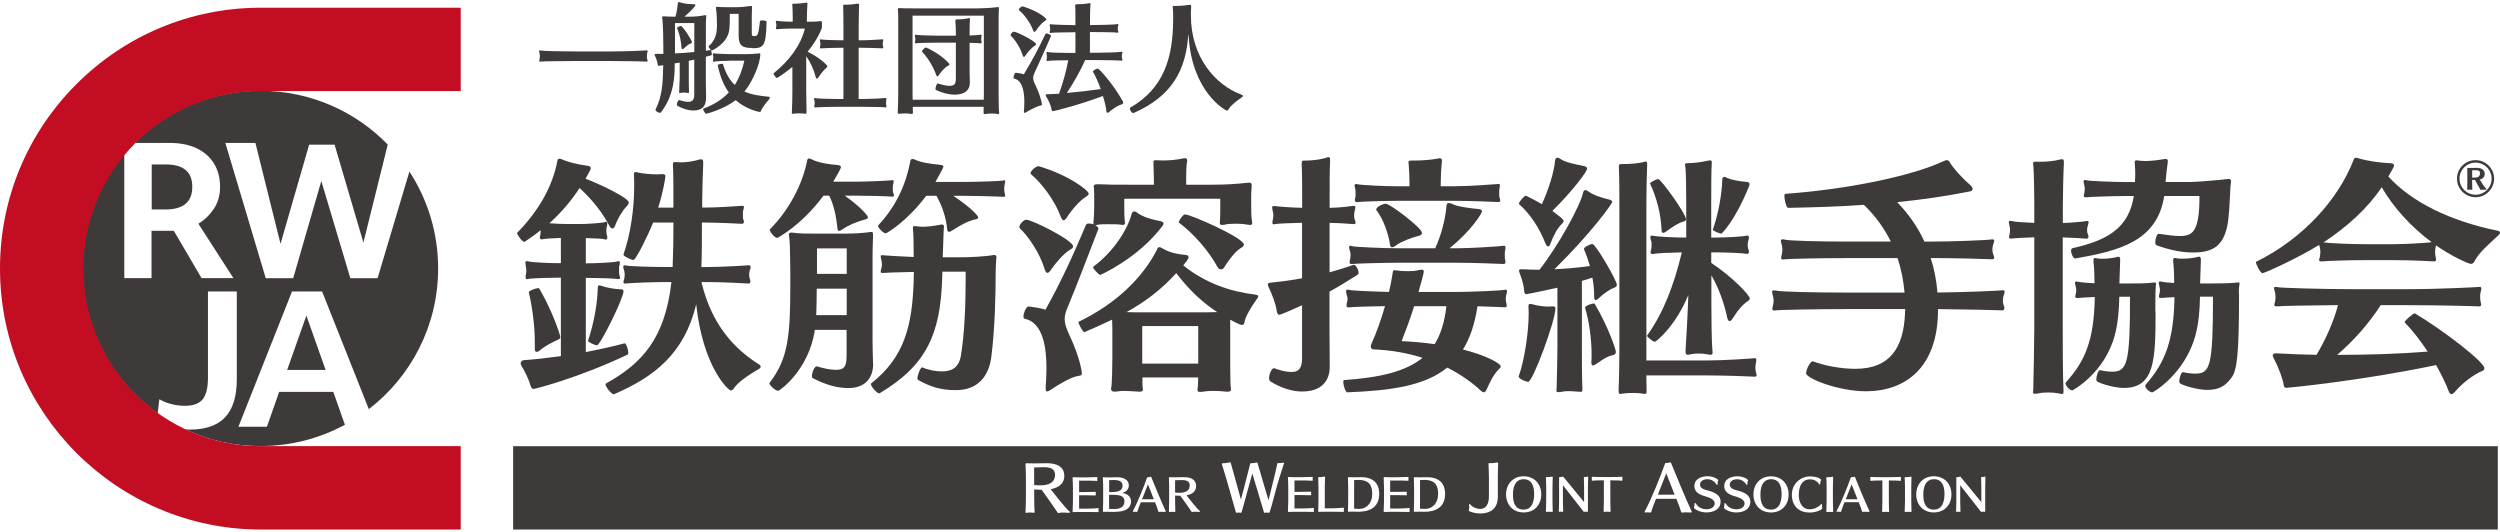
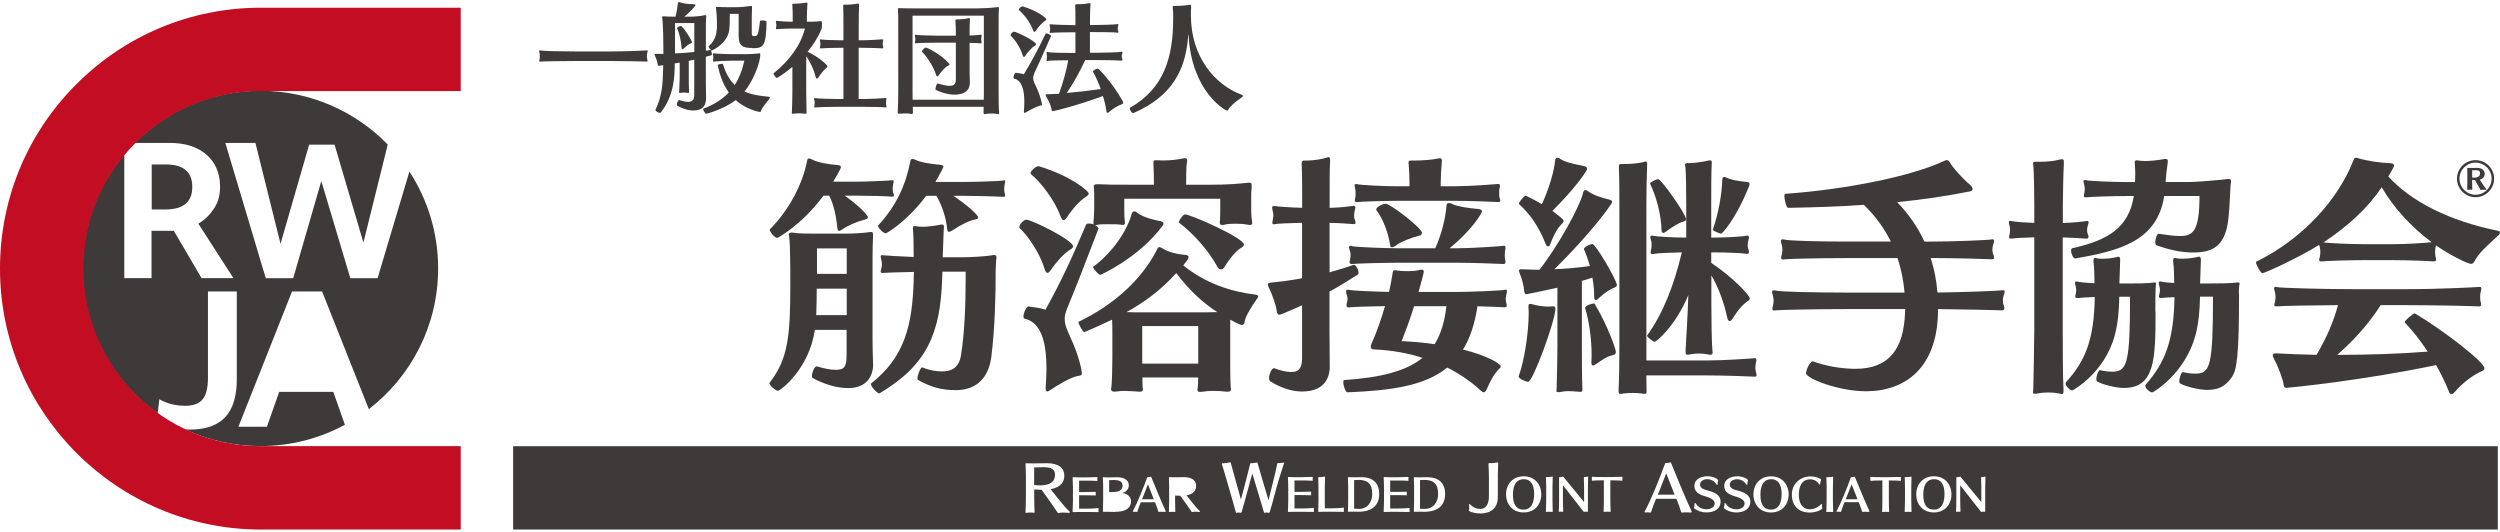
<svg xmlns="http://www.w3.org/2000/svg" id="_レイヤー_1" data-name="レイヤー 1" viewBox="0 0 522 111">
  <defs>
    <style>
      .cls-1 {
        fill: #3e3a39;
      }

      .cls-1, .cls-2 {
        stroke-width: 0px;
      }

      .cls-2 {
        fill: #c30d23;
      }
    </style>
  </defs>
  <path class="cls-1" d="m85.49,35.81l-6.65,22.28h-5.69l-6.06-20.29-5.87,20.29h-5.73l-8.44-28.25h6.28l5.24,21.07,5.98-20.7h5.31l6.02,20.44,5.08-20.47c-6.74-6.92-16.15-11.22-26.57-11.22s-19.53,4.16-26.25,10.88h7.26c2.18,0,4.06.37,5.63,1.11s2.79,1.8,3.64,3.18c.86,1.37,1.28,3.02,1.28,4.92,0,1.71-.43,3.22-1.28,4.52-.86,1.3-1.94,2.35-3.25,3.14l7.32,11.37h-6.65l-5.8-9.89h-4.65v9.89h-5.69v-25.86c-5.41,6.45-8.68,14.76-8.68,23.84,0,12.5,6.19,23.54,15.65,30.26l.35-2.96c.82.47,1.68.82,2.6,1.04.92.22,1.83.33,2.75.33,1.73,0,2.97-.45,3.7-1.36.73-.9,1.1-2.41,1.1-4.52v-17.99h6.02v18.36c0,3.54-.81,6.17-2.43,7.9-1.62,1.72-4.11,2.58-7.45,2.58-.3,0-.6-.04-.9-.05,4.78,2.24,10.1,3.49,15.72,3.49,6.38,0,12.38-1.61,17.63-4.45l-2.42-6.87h-11.3l-2.56,7.28h-5.95l11.19-28.24h6.28l9.76,24.57c8.8-6.78,14.47-17.42,14.47-29.39,0-7.48-2.22-14.43-6.02-20.25" />
  <path class="cls-1" d="m40.15,39.02c0-3.12-1.83-4.68-5.5-4.68h-2.97v9.4h2.82c3.77,0,5.65-1.57,5.65-4.72" />
-   <polygon class="cls-1" points="59.96 77.24 67.99 77.24 63.97 65.9 59.96 77.24" />
  <path class="cls-2" d="m54.2,19.02h.28s41.72,0,41.72,0V1.61h-41.82s-.27,0-.27,0c-14.47.1-28.07,5.81-38.27,16.08C5.62,27.96,0,41.6,0,56.09c0,30.04,24.44,54.48,54.48,54.48h41.72v-17.41h-41.72c-20.44,0-37.07-16.63-37.07-37.07S33.92,19.16,54.2,19.02" />
-   <path class="cls-1" d="m111.36,81.19c-.26,0-.47-.21-.62-.78-.26-1.04-1.15-2.87-1.93-4.17-.05-.1-.1-.26-.1-.36,0-.31.21-.63.68-.68,2.4-.16,5.01-.47,7.72-.84v-16.38h-.68c-1.62,0-5.48.1-6.11.26-.1.05-.21.05-.31.05-.21,0-.26-.16-.26-.37,0-.16,0-.37.05-.57.05-.31.1-.57.1-.83s-.05-.58-.1-.89c-.05-.31-.1-.63-.1-.84,0-.16.05-.26.26-.26.1,0,.21,0,.36.05.68.21,4.59.37,6.11.37h.68v-5.27c-1.51.05-3.23.16-3.76.26-.1,0-.16.05-.21.05-.31,0-.42-.21-.42-.37s.05-.37.1-.52c.05-.21.05-.47.05-.73v-.31c-.99.84-2.14,1.62-3.34,2.45h-.05c-.42,0-1.51-1.46-1.51-1.83v-.05c4.7-4.8,7.41-9.86,8.4-14.97.05-.37.16-.52.42-.52.16,0,.36.05.63.16,1.09.52,3.18,1.04,5.16,1.3.57.05.78.26.78.58,0,.05,0,.21-1.1,2.14,3.08,1.15,9.03,4.02,9.03,4.96,0,.21-.16.52-.52.89-.84.89-1.77,2.4-2.4,4.12-.1.26-.31.42-.52.42-.16,0-.37-.16-.52-.42-1.51-2.87-3.6-5.53-6.31-8.03-1.77,2.71-3.81,5.11-6.31,7.36,1.2.1,2.87.16,3.86.16h2.4c1.77,0,4.7-.21,5.37-.42.1-.05.16-.05.21-.05.21,0,.26.16.26.37,0,.16-.05.42-.1.63-.05.26-.1.52-.1.84,0,.37.05.73.1.89.05.21.1.42.1.57,0,.21-.05.42-.31.42-.05,0-.1,0-.21-.05-.47-.16-2.3-.21-3.97-.26v5.27c1.83,0,5.84-.16,6.68-.42.05,0,.16-.05.21-.05.16,0,.21.16.21.31,0,.21,0,.42-.11.68-.05.16-.05.57-.05.94s0,.73.05.89c.11.26.16.47.16.63,0,.21-.11.31-.31.31h-.16c-.73-.16-4.8-.26-6.68-.26v15.5c2.66-.52,5.37-1.1,8.09-1.83h.05c.31,0,.73,1.36.73,1.98,0,.21-.05.31-.1.36-10.59,5.01-19.51,7.2-19.72,7.2m5.63-10.85c0,.21-.1.36-.42.52-1.05.47-2.66,1.25-3.91,2.3-.21.21-.42.26-.63.26s-.37-.16-.37-.57v-1.41c0-3.5-.52-7.36-1.25-10.43v-.05c0-.31,1.51-.84,1.98-.84.1,0,.16,0,.16.05,1.72,2.87,3.44,6.73,4.38,9.86,0,.11.05.21.05.31m7.67,1.72c-.47,0-1.98-.73-1.88-.94,1.3-3.86,1.98-8.04,2.04-11.11,0-.31.1-.47.31-.47.1,0,.26.05.42.1.99.36,2.66.68,4.07.73.42,0,.57.1.57.42,0,1.46-4.85,11.27-5.53,11.27m28.64,8.92c-.26.36-.47.52-.68.52-.52,0-5.84-4.85-7.25-18-2.51,10.38-8.82,15.18-17.17,18.78h-.05c-.47,0-1.72-1.51-1.72-2.09,0-.05.05-.1.1-.16,7.51-4.17,12.31-9.34,13.67-21.18h-1.04c-3.23,0-7.77.21-8.4.31h-.21c-.26,0-.37-.1-.37-.26s.05-.42.16-.68c.05-.26.1-.63.1-.99,0-.26-.05-.52-.1-.73-.1-.31-.21-.58-.21-.78s.1-.37.37-.37c.05,0,.16.05.26.05.63.16,4.96.31,8.19.31h1.51v-.37c.1-2.03.16-5.58.16-8.92h-4.23c-.84,2.14-3.6,7.83-4.12,7.83-.42,0-2.09-.78-2.09-1.09v-.05c1.51-4.28,2.24-9.65,2.24-14.24,0-.84,0-1.62-.05-2.35v-.16c0-.37.1-.47.37-.47.16,0,.31.05.57.11.94.21,2.61.37,3.91.37.37,0,.68-.05.99-.05h.16c.42,0,.57.16.57.42s-.42,3.13-1.51,6.57h3.18v-1.36c0-2.71,0-5.58-.1-7.46v-.26c0-.36.1-.42.47-.42h.42c.26,0,.52.05.78.05,1.15,0,2.61-.21,3.81-.58.16-.05.31-.05.42-.05.37,0,.42.21.42.63v.36c-.1,1.88-.16,5.01-.21,7.62v1.46h.68c2.24,0,7.2-.31,7.67-.37h.1c.21,0,.26.1.26.31,0,.16-.05.42-.16.63-.05.16-.05.52-.05.94,0,.37,0,.73.05.89.1.21.16.42.16.57,0,.26-.11.42-.42.42-.63-.05-5.48-.26-7.62-.26h-.73c0,3.34,0,6.78-.1,8.87v.42h1.04c3.03,0,8.35-.31,8.76-.37h.1c.26,0,.37.16.37.37,0,.26-.1.52-.21.78-.05.21-.1.47-.1.73,0,.36.05.68.1.83.1.26.16.47.16.68,0,.26-.1.42-.42.42h-.05c-.63-.05-5.74-.31-8.5-.31h-1.25c2.14,8.97,6.89,13.98,12.05,17.22.21.1.31.26.31.47,0,.16-.1.31-.31.42-2.4,1.41-4.43,2.82-5.22,4.02" />
  <path class="cls-1" d="m182.32,75.97c0,2.92-1.67,5.06-5.17,5.06-2.61,0-5.06-.84-7.46-2.09-.1-.05-.16-.21-.16-.42,0-.73.52-2.03.99-2.03h.05c1.51.47,2.87.73,3.96.73,1.78,0,2.24-.68,2.24-3.08v-5.27h-6.63c-1.2,8.3-7.3,12.73-7.67,12.73-.57,0-1.83-1.2-1.83-1.57,0-.05.05-.1.05-.1,3.86-5.01,4.33-9.65,4.33-20.61,0-2.24,0-4.38-.05-5.84,0-.94-.05-3.23-.21-4.18,0-.1-.05-.21-.05-.31,0-.31.16-.42.47-.42h.31c1.46.21,2.66.21,4.8.21h5.84c2.24,0,3.91-.1,5.43-.31.1,0,.21-.05.31-.05.37,0,.42.16.42.63v.42c-.05,1.1-.1,2.82-.1,4.23v17.27c0,1.36.05,3.39.1,4.75v.26Zm4.33-35.22c0,.21-.1.31-.31.31h-.1c-.57-.1-5.64-.21-7.78-.21h-2.09c2.92,2.04,4.85,4.07,4.85,4.54,0,.21-.16.31-.52.42-1.83.47-3.7,1.3-4.64,1.98-.37.26-.68.42-.84.42-.26,0-.31-.21-.36-.52-.26-2.56-.78-5.01-1.72-6.83h-1.2c-4.64,6.26-9.6,8.82-9.65,8.82-.52,0-1.57-1.25-1.57-1.72q0-.05.05-.1c4.02-4.02,6.84-9.5,7.77-14.35.05-.26.16-.42.37-.42.16,0,.37.05.63.21,1.2.63,3.55,1.04,5.27,1.15.57.05.78.21.78.47,0,.31-1.51,2.87-1.62,3.02h4.49c2.24,0,7.25-.21,7.83-.31h.1c.16,0,.21.1.21.26s-.05.37-.1.52c-.05.26-.1.63-.1.99s.05.73.1.89c.1.16.16.31.16.47m-9.86,19.51h-6.26c0,1.83-.05,3.7-.11,5.53h6.37v-5.53Zm0-8.4h-6.21v5.32h6.21v-5.32Zm31.1,4.75c0,4.96-.16,11.9-.89,17.74-.52,4.44-3.03,7.1-7.41,7.1-3.08,0-5.22-.63-7.93-2.14-.05-.05-.11-.16-.11-.31,0-.68.63-2.3.99-2.3h.05c1.3.58,2.82.84,4.07.84,1.57,0,3.5-.42,3.97-3.29.73-4.33.99-10.43.99-15.86v-1.67h-4.85l-.05,1.41c-.37,11.48-3.18,18.11-13.1,24h-.05c-.42,0-1.72-1.36-1.72-1.93,0-.05,0-.11.05-.16,7.1-5.58,8.56-12.31,8.87-21.39,0-.47,0-1.09.05-1.88-2.82.05-6.11.16-6.47.21h-.16c-.21,0-.31-.1-.31-.31s.1-.47.16-.73c.05-.16.1-.47.1-.73,0-.31-.05-.68-.1-.89-.05-.26-.16-.52-.16-.78,0-.16.05-.26.26-.26h.16c.26.05,3.7.26,6.47.37,0-2.56-.05-5.17-.16-5.84v-.26c0-.26.1-.36.37-.36.16,0,.47.05.83.1.26,0,.52.05.84.05.99,0,2.24-.16,3.65-.42.16-.05.26-.05.37-.05.31,0,.42.16.42.47,0,.16-.05.37-.05.63-.05.78-.1,3.29-.21,5.74h4.12c1.41,0,4.9-.16,6.47-.47h.21c.26,0,.42.16.42.47v.1c-.1.52-.16,2.45-.16,2.82m1.98-15.81c0,.16-.05.26-.26.26h-.1c-.57-.05-6.21-.21-8.35-.21h-2.14c2.71,1.77,5.22,3.97,5.22,4.54,0,.16-.16.31-.47.37-1.36.21-3.23,1.2-4.8,2.24-.37.26-.63.37-.84.37s-.31-.16-.37-.52c-.21-2.35-.99-4.8-2.24-6.99h-2.14c-4.02,5.37-8.24,7.83-8.45,7.83-.52,0-1.62-1.2-1.62-1.56,0-.05.05-.1.05-.1,3.81-4.07,5.84-8.66,6.73-13.51.05-.16.16-.36.42-.36.16,0,.31.05.57.16,1.15.57,3.29.89,5.06,1.04.63.05.84.21.84.42s-.89,1.77-1.67,3.18h5.84c2.24,0,7.83-.16,8.4-.31.05,0,.1-.05.16-.05.1,0,.16.1.16.26s-.05.42-.1.57c-.05.26-.1.63-.1.99s.05.68.1.89c.05.21.1.37.1.52" />
  <path class="cls-1" d="m219.42,56.35c-.31.47-.52.62-.73.62-.31,0-.47-.47-.57-.78-.99-3.34-3.5-6.99-5.17-8.5-.1-.1-.1-.21-.1-.31,0-.63.99-1.51,1.41-1.51,1.2,0,9.81,4.28,9.81,5.58,0,.21-.16.42-.63.68-1.41.84-3.18,2.97-4.02,4.23m42.05-9.86c0,.37-.16.47-.47.47-.21,0-.47-.05-.78-.1-.47-.1-1.36-.16-2.24-.16s-1.77.05-2.3.21c-.21.05-.37.05-.52.05-.37,0-.47-.16-.47-.52,0-.16.05-.31.05-.52.05-.89.05-1.83.05-2.82v-1.62h-20.04v1.77c0,.73,0,1.88.1,2.82,0,.16.05.31.05.42,0,.26-.1.47-.52.47-.1,0-.21-.05-.37-.05-.52-.1-1.56-.1-2.56-.1-.78,0-1.51,0-1.93.05-.37.05-.63.16-.84.16.37.21.68.47.68.68v.05c-2.51,6.52-4.59,11.95-6.58,16.75-.31.78-.47,1.46-.47,2.09,0,1.25.52,2.35,1.09,3.6,2.19,4.69,2.5,7.62,2.5,7.72,0,.31-.1.52-.73.57-1.41.16-4.28,1.88-5.74,2.87-.36.26-.62.37-.78.37-.26,0-.31-.26-.31-.57v-.37c.05-.99.16-2.4.16-3.91,0-4.23-.68-9.5-4.54-10.33-.21-.05-.26-.21-.26-.47,0-.78.63-2.09,1.04-2.09.78.1,2.56.31,3.55.68,3.29-5.9,5.74-11.27,8.45-17.69.1-.26.37-.31.63-.31.31,0,.68.05.99.21-.05-.1-.05-.21-.05-.42.1-1.2.16-2.14.16-3.13v-1.83c0-.68,0-1.72-.05-2.14,0-.16-.05-.26-.05-.42,0-.31.16-.47.78-.47h.21c2.19.1,2.97.1,6.78.1h4.8v-.26c0-1.09-.05-2.82-.1-4.07v-.36c0-.31.05-.42.47-.42h.26c.36,0,.78.05,1.25.05,1.41,0,2.98-.16,4.17-.42.16-.05.31-.05.42-.05.37,0,.47.16.47.47,0,.16,0,.31-.05.52-.05.1-.16.73-.16,4.33v.21h5.17c3.29,0,5.37-.16,7.83-.42h.21c.31,0,.47.1.47.52v.31c-.1.99-.1,1.67-.1,2.14v1.62c0,1.15,0,2.45.16,3.39,0,.16.05.26.05.37m-38.66-1.15c-.31.47-.52.63-.73.63-.31,0-.47-.47-.63-.83-1.2-3.29-3.97-6.94-6.16-8.77-.05-.05-.1-.1-.1-.21,0-.47,1.1-1.46,1.62-1.46h.1c6.47,1.93,10.43,5.11,10.43,5.74,0,.16-.16.36-.57.63-1.3.78-2.97,2.71-3.97,4.28m37.1,21.86c-.1.47-.31.63-.57.63-.52,0-2.45-1.1-2.45-1.1v7.78c0,1.3,0,5.63.11,6.36,0,.16.05.26.05.37,0,.37-.16.52-.63.52h-.37c-.78-.1-1.77-.16-2.76-.16-.73,0-1.51.05-2.09.16-.26.05-.47.05-.63.05-.37,0-.52-.1-.52-.47,0-.1,0-.21.05-.36.05-.31.1-1.2.1-2.19h-11.64c0,.99,0,1.88.05,2.14,0,.1.05.21.05.31,0,.37-.16.52-.63.52h-.16c-1.04-.05-2.19-.16-3.13-.16-.52,0-.99.05-1.36.1-.26.05-.47.05-.68.05-.47,0-.68-.16-.68-.52v-.16c.21-.84.26-5.11.26-6.47v-5.01c0-.63,0-1.83-.05-2.87-1.83.89-3.7,1.72-5.79,2.61-.26.1-1.25-1.72-1.25-2.09v-.05c7.93-3.81,13.41-9.24,16.38-15.03.1-.21.16-.57.52-.57.16,0,.31.05.57.21.89.52,2.09,1.15,4.9,1.41.47.05.63.21.63.47,0,.21-.16.47-.37.78-.26.31-.52.63-.73.94,4.59,3.7,9.86,5.48,15.08,6.1.42.05.57.21.57.37s-.16.37-.31.57c-1.3,1.83-2.35,3.65-2.56,4.75m-30.1-9.81c-.31,0-1.51-1.25-1.51-1.62,0-.05,0-.1.05-.1,4.23-3.13,7.15-7.78,7.98-10.96.1-.42.31-.57.57-.57.16,0,.31.05.47.16.99.78,2.35,1.36,5.06,1.88.36.1.57.26.57.47s-.1.37-.26.57c-5.06,6.73-12.89,10.17-12.94,10.17m15.86-.37c-3.13,3.44-6.42,5.95-10.38,8.14,1.1.05,2.3.05,3.76.05h10.54c1.93,0,3.44,0,4.64-.05-3.13-2.04-5.9-4.64-8.56-8.14m4.59,11.06h-11.69v7.83h11.69v-7.83Zm5.43-12.26c-.16.26-.42.42-.68.42s-.52-.16-.68-.42c-1.98-3.65-5.22-7.2-8.09-9.34l-.05-.05c0-.37.89-1.67,1.3-1.67,1.2,0,12.31,4.9,12.31,6.31,0,.21-.16.42-.52.63-.94.52-2.19,1.88-3.6,4.12" />
  <path class="cls-1" d="m277.6,60.89v8.24c0,2.92.05,6.21.05,7.46,0,1.09-.21,5.16-5.79,5.16-2.14,0-4.44-.78-6.57-2.09-.21-.1-.31-.42-.31-.73,0-.84.57-2.04.99-2.04h.1c1.25.47,2.51.78,3.5.78.47,0,.89-.05,1.2-.21.73-.31,1.1-1.2,1.1-2.66v-11.06c-.57.26-4.38,1.98-4.75,1.98-.26,0-.47-.21-.57-.94-.11-1.04-.89-3.29-1.67-4.85-.11-.21-.16-.42-.16-.52,0-.36.37-.36.84-.42,2.04-.21,4.12-.47,6.31-.89v-11.58c-2.51.05-5.01.16-5.58.26-.1.05-.21.05-.31.05-.26,0-.31-.16-.31-.31,0-.21.05-.47.11-.73.05-.26.1-.58.1-.89,0-.26-.05-.52-.1-.68-.05-.31-.16-.63-.16-.89,0-.21.11-.31.37-.31h.21c.57.1,3.13.31,5.69.37v-2.3c0-1.51,0-5.17-.1-6.78v-.16c0-.57.16-.62.47-.62,2.61,0,3.81-.37,4.59-.57.26-.1.47-.16.57-.16.21,0,.31.16.31.63-.1,1.88-.1,5.11-.1,6.89v3.08c2.45-.05,4.59-.37,4.96-.42h.1c.26,0,.31.16.31.37s-.1.52-.16.73-.1.62-.1,1.04c0,.21.05.47.1.63.1.26.21.52.21.73s-.1.31-.37.31h-.16c-.57-.05-2.56-.21-4.9-.26v10.33c1.62-.47,3.29-.94,5.01-1.57h.05c.42,0,.99.99.99,1.62,0,.21-.05.37-.16.42-2.14,1.36-4.07,2.56-5.9,3.55m36.99,2.92c0,.21-.05.36-.31.36h-.05c-.31-.05-3.08-.1-5.74-.21-.57,3.76-1.57,6.68-3.03,9.03,4.8,1.2,7.88,2.92,7.88,3.5,0,.16-.05.31-.26.47-1.3,1.3-1.93,2.71-2.66,4.33-.21.47-.42.63-.63.63s-.37-.16-.57-.31c-1.83-1.72-4.17-3.39-7.04-4.85-4.75,3.86-11.79,4.8-20.87,5.17-.37,0-.84-1.41-.84-2.14,0-.26.05-.42.16-.42,7.72-.52,12.99-1.88,16.38-4.64-3.03-.99-6.47-1.62-10.33-1.77-.26,0-.47-.31-.47-.63,0-.1,0-.21.05-.31,1.15-2.56,2.14-5.37,2.92-8.09-2.97.05-7.1.16-7.46.26h-.21c-.31,0-.36-.16-.36-.42,0-.16,0-.31.05-.47.1-.31.16-.57.16-.83,0-.31-.05-.57-.16-.84-.05-.21-.16-.52-.16-.78,0-.21.11-.36.37-.36.05,0,.16,0,.31.05.42.16,5.22.36,8.3.42.31-1.41.57-2.66.73-3.76.05-.42.05-.78.52-.78.05,0,.16.05.26.05.63.1,1.46.16,2.35.16s1.72-.05,2.3-.21c.26-.05.47-.1.63-.1.37,0,.47.16.47.42s-.68,2.82-1.1,4.23h7.93c2.56,0,9.44-.26,10.17-.47h.11c.21,0,.26.16.26.36s-.1.52-.16.78c-.05.26-.1.52-.1.73,0,.31.05.57.1.84.05.21.1.47.1.63m-.26-9.13c0,.26-.1.42-.36.42h-.1c-.68-.05-6.73-.26-9.6-.26h-12.36c-2.92,0-8.82.16-9.5.26h-.26c-.31,0-.37-.16-.37-.37,0-.16.05-.37.1-.57.05-.26.11-.63.11-.94s-.05-.58-.11-.73c-.05-.26-.21-.63-.21-.89,0-.16.1-.31.31-.31.1,0,.26.05.42.11.68.16,6.57.42,9.5.42h7.77c1.36-3.03,2.14-6.26,2.35-8.92.05-.36.16-.52.47-.52.21,0,.52.05.89.26.89.47,3.23.78,5.32.99.57.05.73.26.73.47,0,.37-2.03,3.86-6.78,7.72h1.62c2.87,0,9.18-.42,9.71-.52h.1c.21,0,.26.16.26.42,0,.21-.05.42-.1.63-.05.26-.05.63-.05.94s0,.63.05.84c.05.21.1.42.1.57m-1.09-12.89c0,.21-.1.36-.37.36h-.1c-.63-.05-6.1-.26-9.03-.26h-11.84c-2.92,0-7.72.16-8.4.26h-.21c-.31,0-.42-.16-.42-.36s.05-.42.1-.58c.05-.21.05-.47.05-.78,0-.37,0-.73-.05-.89,0-.26-.16-.57-.16-.84,0-.21.1-.31.31-.31.1,0,.21,0,.36.05.68.16,5.48.42,8.4.42h2.4v-.73c0-1.15-.05-2.35-.16-3.76,0-.16-.05-.31-.05-.47,0-.31.16-.42.57-.42h.83c1.46,0,3.6-.16,4.75-.42.16-.05.26-.05.37-.05.36,0,.47.16.47.52,0,.16-.05.31-.05.47-.1.94-.21,2.92-.21,4.17v.68h2.97c2.92,0,8.61-.42,9.03-.47h.1c.21,0,.26.16.26.31,0,.21-.05.47-.1.68-.05.21-.05.57-.05.94s0,.68.05.84c.1.26.16.47.16.63m-16.33,6.78c0,.31-.26.58-.63.63-1.36.31-3.65,1.2-4.54,1.83-.52.42-.89.57-1.1.57-.26,0-.37-.21-.42-.63-.37-2.4-1.41-5.27-2.82-7.1-.05-.05-.05-.1-.05-.16,0-.52,1.36-1.2,1.98-1.2.94,0,7.56,5.06,7.56,6.05m-1.62,15.34c-.78,2.5-1.77,5.16-2.61,7.3,2.35.1,4.64.31,6.89.63,1.3-2.09,2.09-4.7,2.45-7.93h-6.73Z" />
  <path class="cls-1" d="m319.08,79.72c-.47,0-1.98-.63-1.98-1.1v-.05c1.2-3.24,2.09-9.29,2.09-13.04,0-.47,0-.89-.05-1.3v-.26c0-.31.05-.52.42-.52.1,0,.26.05.47.1.84.26,2.3.47,3.34.47.21,0,.42-.05.57-.05h.31c.37,0,.52.1.52.47,0,2.5-4.7,15.29-5.69,15.29m5.06-35.69c1.15.89,2.35,1.72,2.35,2.09,0,.21-.16.42-.52.78-.78.78-1.51,2.03-2.35,4.23-.05.21-.21.31-.37.31s-.37-.16-.52-.52c-1.41-3.6-3.29-6.26-5.53-8.3-.05,0-.05-.05-.05-.1,0-.42,1.25-1.77,1.46-1.67,1.3.63,2.35,1.2,3.34,1.77,1.46-3.18,2.56-6.83,2.76-9.13.05-.31.16-.57.42-.57.16,0,.42.05.68.26,1.04.73,3.03,1.09,4.8,1.46.57.1.78.31.78.57,0,.58-2.92,4.54-7.25,8.82m13.46,15.44c0,.21-.1.42-.63.63-.89.31-2.24,1.3-3.18,2.19-.26.26-.47.36-.62.36-.26,0-.31-.42-.31-.78,0-1.2-.1-2.56-.37-3.91-.73.26-1.46.47-2.19.68v13.83c0,1.77,0,6.68.1,8.56v.26c0,.42-.05.52-.36.52-.16,0-.42-.05-.78-.05-.57-.05-1.2-.1-1.83-.1-.47,0-.99.05-1.51.16-.26.05-.42.05-.57.05-.31,0-.37-.1-.37-.31,0-.16.05-.42.05-.73.05-1.62.16-6.36.16-8.45v-12.31c-2.61.57-6.31,1.36-6.47,1.36-.26,0-.42-.16-.47-.68-.05-.99-.42-2.4-.99-3.86-.05-.16-.1-.31-.1-.36,0-.26.21-.31.47-.31h.31c1.15.05,2.3.1,3.5.1,3.91-4.96,8.56-13.41,9.13-16.17.05-.21.21-.47.47-.47.16,0,.37.1.57.26.99.73,2.61,1.3,4.38,1.72.47.1.63.31.63.52,0,.37-4.33,6.42-12.05,14.03,2.35-.1,4.85-.31,7.41-.68-.37-1.25-.78-2.45-1.25-3.5v-.05c0-.42,1.36-1.04,1.77-1.04.68,0,5.11,7.62,5.11,8.56m-.21,13.98c0,.31-.16.57-.68.68-1.25.26-2.19.99-3.5,1.88-.26.16-.42.26-.57.26-.26,0-.37-.26-.37-.57v-.16c.05-.47.05-.99.05-1.57,0-3.13-.52-7.04-1.36-9.7v-.05c0-.42,1.36-.89,1.83-.89.1,0,.16,0,.16.05,2.87,4.8,4.44,9.6,4.44,10.07m29.37,4.85c0,.21-.1.31-.37.31h-.1c-.68-.05-6.21-.26-9.91-.26h-12.63c0,1.36.05,2.45.05,2.87v.37c0,.47-.05.62-.42.62-.16,0-.37-.05-.68-.1-.47-.05-1.15-.1-1.83-.1s-1.3.05-1.77.1c-.36.05-.57.1-.78.1-.31,0-.36-.16-.36-.68v-.42c.1-1.36.16-6.47.16-8.45v-30c0-1.62,0-5.32-.1-7.62v-.31c0-.47.05-.52.89-.52h.47c1.1,0,2.71-.16,3.6-.36.26-.1.47-.16.63-.16.21,0,.31.16.31.47v.16c-.1,2.19-.16,6.42-.16,8.14v32.77h12.63c3.71,0,9.44-.42,9.86-.47h.16c.26,0,.31.16.31.37,0,.16-.05.42-.1.62-.05.26-.1.68-.1,1.04,0,.31.05.63.1.84.05.26.16.47.16.68m-1.41-16.07c0,.21-.16.42-.47.62-.94.63-1.93,1.67-3.24,3.76-.16.26-.31.37-.52.37s-.36-.16-.47-.57c-.68-3.18-1.77-6.26-3.34-8.97v6.05c0,2.92.05,7.77.21,9.55,0,.21.05.36.05.47,0,.37-.1.52-.47.52-.16,0-.36-.05-.68-.1-.47-.1-1.09-.16-1.72-.16s-1.25.05-1.72.16c-.26.05-.47.1-.63.1-.36,0-.42-.16-.42-.68v-.42c.1-1.41.47-7.98.57-11.37-2.77,6.68-6.78,9.76-6.99,9.76-.37,0-1.62-.99-1.62-1.25v-.05c3.39-4.75,5.58-10.43,7.25-17.37-2.56.05-5.11.16-5.84.31-.1,0-.21.05-.26.05-.31,0-.42-.16-.42-.42,0-.16.05-.31.1-.52.1-.31.1-.68.1-.99,0-.37,0-.68-.1-.89-.1-.31-.16-.52-.16-.73s.1-.31.36-.31c.05,0,.21.05.31.05.78.16,4.12.36,6.83.36v-6.68c0-3.08-.05-6.78-.16-7.93-.05-.26-.1-.47-.1-.63,0-.21.16-.31.84-.31.73,0,2.14-.1,4.02-.52.16-.05.26-.05.36-.05.31,0,.37.16.37.37v.26c-.11,1.46-.11,5.37-.11,8.5v6.99h.52c2.71,0,6.26-.21,6.94-.42h.1c.21,0,.31.16.31.42,0,.21-.1.52-.16.73s-.1.52-.1.84c0,.26.05.52.1.73.1.21.16.47.16.68,0,.26-.1.42-.36.42h-.1c-.68-.16-4.18-.31-6.84-.31h-.57v2.19c4.75,3.18,8.04,6.83,8.04,7.41m-13.3-16.49c0,.21-.21.37-.57.47-.99.26-2.19,1.04-3.7,2.14-.16.1-.31.21-.47.21-.21,0-.37-.16-.37-.52-.1-3.34-1.04-6.89-2.4-9.76-.1-.21,1.2-.94,1.72-.94.57,0,5.79,7.25,5.79,8.4m7.36,2.97c-.42,0-1.83-.63-1.77-.84,1.15-3.23,1.88-7.3,1.98-10.43,0-.36.16-.57.42-.57.1,0,.26.05.47.16,1.1.52,2.82.78,4.23.89.42.05.57.21.57.47,0,.16-.05.26-.1.42-2.92,7.25-5.69,9.91-5.79,9.91" />
  <path class="cls-1" d="m418.48,64.44c0,.21-.1.36-.36.36h-.11c-.62-.05-8.03-.21-13.36-.26v.83c-.26,11.32-6.68,16.28-14.97,16.33-5.9,0-12.57-2.71-12.57-3.76,0-.83.89-2.5,1.36-2.5h.05c2.61.99,6.1,1.57,8.87,1.57,7.2,0,10.07-4.33,10.38-11.58,0-.31,0-.57.05-.89h-12.63c-5.84,0-13.88.16-14.45.26-.1,0-.21.05-.26.05-.31,0-.42-.16-.42-.42,0-.21.1-.47.16-.68.05-.26.11-.63.11-.99,0-.26-.05-.57-.11-.89-.05-.26-.21-.63-.21-.94,0-.16.1-.31.37-.31.1,0,.21,0,.37.05.89.26,8.5.42,14.45.42h12.47c-.21-2.4-.68-4.85-1.46-7.2h-10.64c-5.84,0-12.42.16-12.99.26-.1,0-.21.05-.26.05-.31,0-.42-.16-.42-.42,0-.21.1-.47.16-.68.05-.26.1-.63.1-.99,0-.26-.05-.57-.1-.89-.05-.26-.21-.63-.21-.94,0-.16.11-.31.37-.31.1,0,.21,0,.36.05.89.26,7.04.42,12.99.42h9.24c-1.36-2.71-3.18-5.32-5.64-7.67-5.01.37-10.23.52-15.81.63-.36,0-.78-1.62-.78-2.45,0-.26.05-.47.16-.47,13.46-.99,26.66-3.81,33.08-6.83.26-.1.47-.21.68-.21s.42.1.63.47c.58,1.05,2.45,3.18,4.23,4.7.37.31.52.63.52.84,0,.26-.21.47-.57.52-4.96.99-9.96,1.72-15.18,2.24,2.35,2.45,4.28,5.16,5.69,8.24h.78c5.22,0,12.63-.31,13.31-.47h.16c.21,0,.31.1.31.31s-.1.52-.21.78c-.1.26-.16.62-.16.99s.05.78.16.99c.1.26.21.52.21.73s-.1.36-.42.36h-.1c-.68-.05-7.51-.26-12.73-.26.73,2.24,1.2,4.64,1.41,7.2,5.32-.05,13.2-.37,13.56-.47h.16c.21,0,.31.1.31.31s-.1.52-.21.78c-.1.31-.16.62-.16.99,0,.42.05.78.16.99.1.26.16.52.16.73" />
  <path class="cls-1" d="m436.06,49.46c0,.21-.1.37-.36.37h-.1c-.57-.05-3.03-.21-4.9-.26v19.25c0,1.88,0,10.23.16,12.57v.31c0,.42-.05.57-.37.57-.16,0-.42-.1-.83-.16-.57-.11-1.25-.16-1.93-.16-.78,0-1.57.05-2.24.21-.26.05-.47.05-.57.05-.37,0-.42-.1-.42-.31s.05-.42.05-.73c.05-1.98.21-9.91.21-12.26v-19.36c-1.67.05-4.07.16-4.64.26h-.26c-.31,0-.36-.1-.36-.31,0-.16.05-.42.1-.57.05-.26.1-.57.1-.89s-.05-.63-.1-.83c-.05-.26-.16-.58-.16-.78s.05-.31.31-.31c.1,0,.21,0,.37.05.52.16,3.02.31,4.64.37v-3.81c0-1.41-.05-6.94-.21-8.29,0-.1-.05-.21-.05-.31,0-.31.16-.36.58-.36h.99c1.09,0,2.76-.1,4.07-.47.16-.05.31-.05.42-.05.31,0,.37.16.37.52v.47c-.1,1.51-.21,7.04-.21,8.56v3.76c1.83-.05,4.59-.31,4.96-.42h.16c.21,0,.26.1.26.26,0,.21-.1.47-.16.68-.1.26-.16.63-.16.99,0,.31.05.62.16.84.1.21.16.42.16.57m13.98,15.55c0,10.07-.16,15.97-6.63,15.97-1.67,0-4.54-.73-5.58-1.36-.1-.05-.16-.26-.16-.47,0-.68.42-1.88.73-1.88h.05c.94.21,1.72.31,2.56.31,3.13,0,3.7-1.83,3.7-15.65h-2.24c-.05,2.82-.26,5.43-.94,8.04-2.14,7.98-8.82,11.53-8.87,11.53-.52,0-1.41-.94-1.41-1.46,0-.05,0-.16.05-.21,3.91-4.33,5.9-8.56,6.05-17.84-1.46.05-3.03.16-3.44.21h-.26c-.31,0-.37-.1-.37-.31,0-.16.05-.42.1-.58.05-.26.1-.52.1-.73,0-.26-.05-.52-.1-.73-.05-.26-.16-.58-.16-.78s.05-.31.31-.31c.1,0,.21,0,.37.05.42.1,1.98.26,3.39.31-.05-1.62,0-2.82-.21-4.49v-.26c0-.42.1-.52.31-.52.16,0,.37.05.57.1.26.05.62.05.99.05.94,0,2.03-.1,3.08-.37.1-.05.21-.05.26-.05.26,0,.36.21.36.63v.21c-.05,1.56-.1,2.92-.16,4.75h1.98c1.41,0,3.81,0,5.32-.21h.1c.21,0,.26.1.26.26,0,.1-.05.21-.05.31s-.11.47-.11,5.48m15.65-25.25c-.1,1.62-.21,5.63-.68,7.67-.94,3.91-2.98,5.27-7.1,5.27-2.4,0-4.9-.52-7.62-1.51-.16-.05-.26-.31-.26-.68,0-.68.37-1.72.68-1.72h.05c1.83.26,3.18.47,4.38.47,2.71,0,4.12-.89,4.12-8.35h-7.36c-1.51,9.55-9.5,11.43-18.57,13.04h-.05c-.37,0-.83-.99-.83-1.62,0-.26.1-.47.26-.52,7.46-1.67,11.79-4.28,12.84-10.9h-1.62c-2.56,0-7.56.16-8.19.26h-.26c-.31,0-.37-.1-.37-.31,0-.16.05-.42.1-.57.05-.26.1-.57.1-.84s-.05-.57-.1-.78c-.05-.26-.16-.57-.16-.78s.05-.31.31-.31c.11,0,.21,0,.37.05.63.16,5.79.36,8.19.36h1.88c0-.52.05-1.15.05-1.72,0-.84-.05-1.62-.1-2.19v-.26c0-.26.1-.37.37-.37.16,0,.47.05.84.1.26,0,.57.05.94.05,1.15,0,2.66-.16,4.07-.42h.26c.31,0,.42.16.42.42s-.05.57-.1.94c-.1.63-.26,2.03-.37,3.44h5.06c1.41,0,6.47-.42,7.98-.63h.16c.31,0,.47.16.47.47v.1c-.1.52-.16,1.46-.16,1.83m1.83,21.6c0,12.78-.42,15.92-1.57,17.48-1.3,1.77-2.61,2.56-5.11,2.56-1.67,0-4.59-.73-5.64-1.36-.1-.05-.16-.26-.16-.47,0-.68.42-1.88.73-1.88h.05c.94.21,1.72.31,2.56.31,3.08,0,3.7-1.41,3.7-16.07h-2.71c-.05,2.82-.26,5.43-.94,8.04-2.19,8.09-8.82,11.95-9.03,11.95-.52,0-1.46-.84-1.46-1.36,0-.1,0-.16.05-.21,4.12-4.69,5.9-9.23,6.05-18.31-1.2.05-2.29.1-2.61.16h-.26c-.31,0-.37-.1-.37-.31,0-.16.05-.42.11-.58.05-.26.1-.52.1-.73,0-.26-.05-.52-.1-.73-.05-.26-.16-.58-.16-.78s.05-.31.31-.31c.1,0,.21,0,.36.05.31.1,1.41.21,2.56.26-.05-1.57,0-2.76-.21-4.44v-.26c0-.42.1-.52.31-.52.16,0,.37.05.57.1.26.05.63.05,1.04.05.99,0,2.19-.1,3.23-.37.11-.05.21-.05.26-.05.26,0,.37.21.37.63v.21c-.05,1.56-.1,2.92-.16,4.75h2.45c1.41,0,3.91,0,5.43-.21h.1c.21,0,.26.1.26.26,0,.1-.05.21-.05.31-.1.52-.1,1.46-.1,1.83" />
  <path class="cls-1" d="m516.63,54.63c-.16.31-.42.47-.68.47-.63,0-4.44-1.83-7.3-3.86-.05.1-.05.26-.1.37-.05.26-.1.57-.1.94,0,.47.05.89.1,1.04.05.21.1.42.1.63s-.1.36-.37.36h-.05c-.68-.05-4.85-.26-8.66-.26h-6c-3.08,0-8.09.16-8.66.26h-.26c-.31,0-.42-.1-.42-.31,0-.16.1-.42.16-.63.05-.31.1-.68.1-.99,0-.37-.05-.73-.1-.99-.05-.16-.1-.31-.16-.52-4.17,2.61-11.32,5.9-11.84,5.9-.42,0-1.36-1.88-1.36-2.3v-.05c9.96-4.9,17.22-13.15,20.35-21.18.1-.31.21-.57.52-.57.1,0,.21,0,.31.05,2.3.68,4.7.99,7.04,1.1.47.05.63.21.63.52,0,.21-.68,1.36-1.2,2.24,4.85,5.32,12.83,9.29,22.8,11.32.31.05.52.21.52.42,0,.16-.1.31-.31.52-2.19,2.04-4.12,3.65-5.06,5.53m-4.17,27.29c-.21.26-.42.36-.57.36-.21,0-.42-.16-.52-.42-.68-1.77-1.62-3.71-2.71-5.64-15.97,3.34-30.99,4.75-31.25,4.75s-.52-.1-.57-.57c-.1-.99-1.04-3.65-1.98-5.37-.16-.31-.31-.63-.31-.84,0-.26.21-.42.68-.42h.16c2.76.16,5.53.26,8.3.31,2.04-3.44,3.55-6.89,4.49-10.38-5.63.05-12.16.16-12.63.26h-.26c-.31,0-.42-.1-.42-.31,0-.16.1-.42.16-.62.05-.31.1-.68.1-.99,0-.36-.05-.73-.1-.99-.05-.26-.21-.63-.21-.89,0-.16.1-.26.31-.26.1,0,.26,0,.42.05.57.16,9.39.42,15.44.42h11.74c6.63,0,14.56-.42,14.97-.47h.1c.26,0,.31.16.31.36s-.1.52-.16.73c-.05.26-.1.57-.1.94,0,.47.05.89.1,1.04.05.21.11.42.11.63s-.11.37-.37.37h-.05c-.68-.05-8.35-.26-14.92-.26h-5.63c-2.45,3.81-5.43,7.2-9.08,10.38,6.52,0,12.94-.21,18.89-.68-1.51-2.3-3.18-4.43-4.8-6.1v-.05c0-.37,1.77-1.83,2.09-1.83h.05c6.05,3.6,14.5,10.18,14.5,11.43,0,.26-.1.47-.42.57-1.72.73-4.07,2.4-5.84,4.49m-15.18-42.84c-2.87,4.33-7.15,8.24-12.16,11.53,1.09.16,5.79.37,8.45.37h6c2.98,0,6.73-.26,8.14-.42-4.38-3.24-8.09-7.41-10.43-11.48" />
  <path class="cls-1" d="m135.22,12.69c0,.1-.05.17-.17.17h-.05c-.32-.03-4.82-.12-7.31-.12h-7.59c-2.77,0-6.92.07-7.19.12-.05,0-.1.02-.12.02-.15,0-.2-.07-.2-.2,0-.1.05-.22.07-.32.05-.17.05-.39.05-.64,0-.22,0-.47-.05-.62-.03-.12-.1-.3-.1-.44,0-.07.05-.15.17-.15.05,0,.1,0,.17.03.42.12,4.37.2,7.19.2h7.59c2.47,0,7.14-.17,7.34-.22h.07c.1,0,.15.05.15.15s-.05.25-.1.37c-.05.15-.07.42-.07.67,0,.27.02.52.07.64.05.12.07.25.07.35" />
  <path class="cls-1" d="m147.38,11.85v5.36c0,1.06.05,2.23.05,3.04,0,1.33-.27,2.82-2.67,2.82-1.19,0-2.42-.47-3.36-1.01-.05-.03-.07-.12-.07-.22,0-.35.25-.94.47-.94h.03c.69.2,1.33.37,1.85.37,1.14,0,1.28-.77,1.28-1.48v-7.34c-.37.07-.77.17-1.14.25v3.61c0,.49,0,2.32.05,2.79v.12c0,.12-.02.2-.2.2-.07,0-.15-.03-.27-.05-.17-.03-.37-.05-.57-.05-.22,0-.47.02-.67.07-.07.03-.15.03-.2.03-.12,0-.17-.07-.17-.2,0-.07.03-.17.03-.27.02-.35.1-2.15.1-2.62v-3.26c-.35.05-.69.12-1.04.17,0,2.45-.05,6.65-2.91,10.25-.05.05-.1.07-.2.07-.32,0-.91-.37-.91-.62,0-.03.02-.05.02-.07,1.38-2.82,1.51-5.39,1.58-8.52l.03-.74-.72.1c-.07,0-.15.03-.22.03-.1,0-.2-.05-.22-.27-.05-.47-.3-1.28-.59-1.85-.05-.1-.07-.17-.07-.22,0-.12.12-.15.32-.15h1.53c0-2.45-.05-6.35-.25-7.49,0-.05-.02-.1-.02-.15,0-.15.07-.2.27-.2h.1c.62.05,1.48.07,2.42.07.27-.99.42-1.88.49-2.72.03-.2.03-.32.2-.32.05,0,.15,0,.25.05.62.22,1.63.37,2.89.39.27,0,.35.1.35.2,0,.15-.99,1.31-2.32,2.4h1.11c1.06,0,2.25-.12,3.09-.3.07-.02.12-.02.17-.02.15,0,.2.07.2.27,0,.05-.03.12-.03.22-.05.59-.05,1.65-.05,2.32v4.62c.32-.05.67-.1.99-.15.12-.03.27.72.27.96,0,.1,0,.15-1.26.44m-2.42-7.02h-4.03v6.33c1.33-.05,2.67-.15,4.03-.3v-6.03Zm-.5,4c0,.1-.07.22-.39.32-.32.1-.86.57-1.28.96-.12.12-.25.17-.32.17-.12,0-.17-.12-.17-.22-.1-1.43-.37-2.84-.94-4.18v-.02c0-.15.57-.42.79-.42.42,0,2.32,2.99,2.32,3.39m14.43,14.31c-.07.17-.12.25-.25.25-.22,0-2.97-.59-5.04-2.47-2.54,1.93-6.05,2.84-6.18,2.84-.2,0-.64-.79-.64-.99,0-.03.02-.05.02-.05,2.2-.84,3.98-1.93,5.36-3.41-1.01-1.38-1.83-3.24-2.32-5.71-.02-.12.64-.27.94-.27.07,0,.15.03.15.05.59,2,1.43,3.38,2.47,4.37.89-1.38,1.56-3.06,2-5.07h-2.72c-1.11,0-3.31.12-3.58.2h-.1c-.12,0-.17-.05-.17-.15,0-.07.05-.2.05-.27.03-.17.05-.32.05-.47s-.02-.27-.05-.37c-.02-.1-.07-.22-.07-.32s.05-.15.17-.15h.12c.32.07,2.57.17,3.58.17h2.79c1.06,0,2.05-.05,2.89-.15.07,0,.15-.03.2-.03.12,0,.17.05.17.17,0,2.05-1.66,5.83-3.31,7.81,1.53.69,3.26.91,5.07,1.09.17,0,.22.07.22.2,0,.1-.07.25-.17.37-.69.82-1.36,1.63-1.66,2.35m-1.8-13.1c-2.08,0-2.87-.44-2.87-2.59V2.9h-1.85c0,1.19,0,2.52-.12,3.39-.39,2.84-3.56,4.25-3.63,4.25-.17,0-.69-.64-.69-.84,0-.02.03-.05.03-.05,1.56-1.33,1.73-2.97,1.73-4.47,0-2.1-.17-3.31-.2-3.43,0-.05-.02-.1-.02-.12,0-.15.07-.2.22-.2h.07c.62.07,1.61.07,2.62.07h1.36c.84,0,2.15-.12,2.92-.25h.15c.12,0,.2.02.2.25v.1c-.03.42-.05,1.46-.05,1.83v3.39c0,.59.05.72.57.72.54,0,.67-.27.84-1.01.12-.59.22-1.31.3-2.15,0-.07.22-.12.47-.12.42,0,.91.1.91.25-.12,5.02-.54,5.56-2.94,5.56" />
  <path class="cls-1" d="m170.88,16.17c-.12.17-.22.25-.29.25-.12,0-.22-.15-.27-.32-.35-1.43-1.01-2.99-1.98-4.35v7.39c0,.99.05,3.46.07,4.18v.12c0,.25-.05.32-.22.32-.1,0-.22-.03-.37-.05-.2-.02-.54-.05-.91-.05-.42,0-.84.03-1.11.07-.12.03-.22.03-.3.03-.15,0-.17-.05-.17-.15s.02-.2.02-.35c.05-.82.1-3.09.1-4.1v-5.19c-1.33,1.11-3.06,2.3-3.24,2.3-.2,0-.72-.74-.72-.92v-.02c3.31-2.64,5.71-5.88,6.57-9.36h-3.09c-.77,0-2.37.07-2.67.12h-.12c-.15,0-.17-.05-.17-.15,0-.07.03-.2.05-.27.03-.12.05-.27.05-.42s-.03-.29-.05-.39c-.02-.12-.07-.27-.07-.37s.02-.15.15-.15c.05,0,.1,0,.17.02.3.07,1.95.17,2.67.17h.54v-.67c0-.67-.02-2.42-.07-2.72,0-.07-.03-.12-.03-.17,0-.15.07-.2.32-.2h.35c.67,0,1.58-.1,2.1-.2.07-.02.15-.02.2-.02.17,0,.22.07.22.22,0,.07,0,.15-.03.25-.05.4-.1,2.15-.1,2.87v.64c.84,0,1.95,0,2.79-.12h.1c.22,0,.25.15.25.35v.57c0,.12,0,.47-.05.62-.69,1.75-1.73,3.38-2.94,4.84,2.62,1.29,4.13,2.82,4.13,3.06,0,.07-.05.17-.17.27-.42.32-1.06,1.09-1.71,2.05m14.23,6.05c0,.12-.05.2-.15.2h-.07c-.3-.07-3.34-.12-4.67-.12h-5.49c-1.36,0-4.13.07-4.42.12-.05,0-.07.03-.12.03-.12,0-.17-.07-.17-.2,0-.1.02-.2.05-.32.02-.12.05-.3.05-.47,0-.15-.03-.27-.05-.4-.05-.15-.1-.3-.1-.42,0-.1.05-.17.17-.17.05,0,.1,0,.17.03.3.07,3.06.17,4.42.17h1.38v-10.7h-.35c-1.36,0-3.95.07-4.25.12-.05,0-.1.02-.12.02-.15,0-.2-.07-.2-.2,0-.07.03-.2.07-.32.03-.12.05-.25.05-.37,0-.17-.02-.35-.05-.44-.05-.17-.07-.32-.07-.42s.03-.15.15-.15c.05,0,.1,0,.17.03.3.07,2.89.17,4.25.17h.35v-2.77c0-.72,0-3.76-.05-4.32v-.15c0-.17.05-.2.27-.2h.59c.52,0,1.21-.05,2.05-.2.07-.02.15-.02.2-.02.17,0,.2.07.2.25v.22c-.03.39-.07,3.73-.07,4.45v2.74h.57c1.33,0,4.13-.17,4.32-.2h.07c.12,0,.17.07.17.17s-.05.22-.07.32c-.02.12-.05.27-.05.42,0,.2.03.39.05.47.05.1.07.2.07.3,0,.12-.05.2-.2.2h-.02c-.3-.03-3.02-.12-4.35-.12h-.57v10.7h.92c1.33,0,4.42-.15,4.64-.2h.1c.1,0,.15.05.15.15,0,.12-.05.25-.07.37-.02.07-.02.27-.02.47s0,.37.02.44c.05.1.07.22.07.32" />
  <path class="cls-1" d="m208.63,23.61c0,.15-.05.22-.2.22-.07,0-.15,0-.22-.03-.27-.07-.69-.1-1.11-.1-.47,0-.94.03-1.28.1-.07.03-.15.03-.2.03-.2,0-.25-.12-.25-.32v-.15c0-.15.02-.54.02-1.06h-14.8c0,.54.02.96.02,1.06v.17c0,.15-.02.27-.22.27-.05,0-.1-.02-.15-.02-.35-.07-.82-.1-1.28-.1-.37,0-.72.02-.96.05-.1.02-.17.02-.25.02-.25,0-.32-.1-.32-.27,0-.05.02-.1.02-.15.05-.35.1-2.99.1-4.03V3.65c0-.42-.02-1.29-.07-1.61v-.12c0-.17.07-.22.25-.22h.15c.3.05,2.32.05,3.41.05h12.82c1.19,0,2.92-.1,4.05-.25.07,0,.15-.02.2-.02.17,0,.22.07.22.2,0,.07-.02.17-.02.27-.03.57-.05,1.04-.05,1.71v15.57c0,1.21.02,3.83.1,4.18.02.07.02.15.02.22m-3.19-20.36h-14.9v16.19c0,.32,0,.84.02,1.36h14.85c.02-.54.02-1.04.02-1.36V3.25Zm-.47,5.58c0,.12-.05.2-.2.2h-.05c-.25-.05-1.24-.07-2.27-.1v6.03c0,.84.05,1.85.05,2.17v.07c0,2.3-2.08,2.54-3.19,2.54-1.26,0-2.57-.35-3.93-.99-.05-.03-.05-.1-.05-.2,0-.37.25-1.14.47-1.14h.02c1.16.35,1.88.49,2.4.49,1.06,0,1.36-.37,1.36-1.48v-7.53h-3.83c-1.38,0-4.1.05-4.42.12-.05.03-.1.03-.15.03-.12,0-.15-.07-.15-.17,0-.07.02-.2.05-.32.03-.12.05-.27.05-.4,0-.15-.02-.27-.05-.35-.05-.12-.07-.27-.07-.37,0-.12.05-.2.2-.2.02,0,.07,0,.12.03.32.07,3.04.17,4.42.17h3.83v-.67c0-.57-.03-1.71-.1-2.37v-.07c0-.2.1-.3.37-.3h.35c.5,0,1.16-.05,1.9-.22.07-.03.15-.03.2-.03.15,0,.22.05.22.22v.1c-.05.57-.07,1.56-.07,2.67v.64c1.06-.05,2.08-.12,2.3-.17h.07c.1,0,.15.07.15.17,0,.12-.05.27-.07.37-.02.1-.02.27-.02.44,0,.12,0,.22.02.3.05.1.07.2.07.3m-6.7,4.62c0,.07-.07.17-.25.25-.59.25-1.26.94-2.05,2.05-.07.12-.17.2-.27.2-.07,0-.15-.07-.2-.22-.54-1.61-1.66-3.56-2.97-4.92-.03-.02-.03-.05-.03-.07,0-.25.64-.82.79-.82.22,0,3.04,1.33,4.74,3.19.1.12.22.22.22.35" />
  <path class="cls-1" d="m214.14,11.58c-.15.22-.25.3-.35.3-.15,0-.22-.22-.27-.37-.47-1.58-1.66-3.31-2.45-4.03-.05-.05-.05-.1-.05-.15,0-.3.47-.72.67-.72.57,0,4.65,2.03,4.65,2.64,0,.1-.07.2-.3.32-.67.4-1.51,1.41-1.9,2m1.78,3.86c-.12.3-.2.57-.2.84,0,.64.34,1.21.64,1.85.99,2.15,1.21,3.61,1.21,3.66,0,.12-.05.22-.35.27-.79.17-2.3.99-2.92,1.36-.17.1-.3.15-.37.15-.12,0-.15-.07-.15-.2,0-.07.03-.15.03-.22.02-.47.07-1.14.07-1.85,0-2-.32-4.5-2.15-4.89-.1-.03-.12-.1-.12-.22,0-.37.3-.99.49-.99.37.05,1.21.15,1.68.32,1.73-2.87,2.97-5.19,4.52-8.43.03-.07.1-.1.22-.1.32,0,.94.35.94.54,0,0-1.73,4-3.56,7.91m.44-9.07c-.15.22-.25.3-.35.3-.15,0-.22-.22-.3-.39-.57-1.56-1.88-3.29-2.92-4.15-.03-.03-.05-.05-.05-.1,0-.22.52-.69.77-.69h.05c3.06.92,4.94,2.42,4.94,2.72,0,.07-.07.17-.27.3-.62.37-1.41,1.28-1.88,2.03m18.19,15.1c0,.12-.07.22-.3.3-.77.25-1.78.86-2.67,1.63-.1.1-.2.15-.3.15s-.2-.1-.22-.3c-.12-.94-.37-2.05-.74-3.21-5.09,1.9-10.13,3.16-10.45,3.16-.15,0-.22-.1-.27-.32-.1-.74-.59-1.88-1.14-2.77-.07-.12-.1-.2-.1-.27,0-.15.2-.17.32-.17.77-.02,1.61-.05,2.47-.1.77-2.08,1.56-4.87,1.93-6.99-1.66,0-3.93.05-4.2.12-.07.03-.12.03-.17.03-.12,0-.17-.07-.17-.17,0-.07.03-.17.05-.27.03-.12.05-.27.05-.42,0-.2-.02-.37-.05-.49-.02-.12-.05-.25-.05-.35,0-.12.05-.2.15-.2.05,0,.12.03.2.05.27.1,3.29.17,4.97.17h.72v-4.32h-.3c-.77,0-4.45.05-4.77.12-.07.03-.12.03-.17.03-.1,0-.15-.05-.15-.12,0-.1.05-.2.07-.32.03-.12.05-.25.05-.37,0-.17-.02-.35-.05-.5-.02-.15-.07-.27-.07-.37s.05-.15.17-.15c.05,0,.1.02.15.02.4.07,4.05.17,4.77.17h.3v-.82c0-2.05,0-2.82-.05-3.19v-.1c0-.2.07-.25.47-.25.64,0,1.61-.05,2.32-.2.07-.03.15-.03.2-.03.17,0,.22.07.22.22,0,.07,0,.15-.02.22-.07.37-.1,2.67-.1,3.31v.82h.67c.84,0,4.72-.07,5.02-.2.05-.03.1-.03.12-.03.07,0,.1.05.1.15s0,.2-.05.32c-.05.12-.07.32-.07.49s.02.32.07.42c.05.1.07.2.07.27,0,.1-.05.2-.15.2-.03,0-.07,0-.1-.03-.3-.1-4.13-.12-5.02-.12h-.67v4.32h1.13c1.9,0,5.14-.1,5.39-.2.05-.03.1-.03.15-.03.07,0,.12.05.12.15,0,.07-.03.2-.07.32-.05.12-.07.32-.07.52s.03.35.07.44c.05.1.07.17.07.27s-.05.17-.17.17h-.07c-.25-.05-3.58-.12-5.41-.12h-2.13c-1.01,2.25-2.37,4.67-3.83,6.87,2.37-.2,4.89-.49,7.07-.82-.47-1.33-1.04-2.62-1.63-3.63v-.02c0-.2.74-.62,1.04-.62.2,0,3.04,2.96,5.21,6.84.05.1.07.2.07.27" />
  <path class="cls-1" d="m259.55,20.03c0,.12-.2.25-.37.37-1.04.74-2.28,1.66-2.69,2.47-.05.12-.15.22-.3.22-.3,0-7.36-3.86-8.01-15.69,0-.17-.03-.22-.03-.22-.02,0-.05.15-.05.22-.5,7.19-3.36,12.68-11.39,16.19-.02.03-.05.03-.07.03-.32,0-.74-.64-.74-.96,0-.07.03-.15.07-.17,7.07-4.05,8.99-10.48,8.99-18.68,0-.86,0-1.58-.07-2-.03-.12-.03-.22-.03-.32,0-.22.07-.25.32-.25,1.34,0,2.42-.1,3.16-.22.07-.02.12-.02.15-.02.2,0,.22.12.22.34v.27c-.05.39-.05.94-.05,1.48v.12c0,8.67,5.07,14.53,10.55,16.55.22.1.32.17.32.27" />
-   <path class="cls-1" d="m248.41,101.36c0-.69-.39-1.12-1.6-1.12-.53,0-1.45.03-1.45.03v2.58s.41.04.74.04h.18c1.35,0,2.13-.49,2.13-1.53" />
  <path class="cls-1" d="m369.81,100.06c-1.17,0-2.24.73-2.24,3.25,0,1.94.68,3.1,2.18,3.1,1.89,0,2.25-1.81,2.25-3.29,0-1.92-.69-3.07-2.19-3.07" />
  <polygon class="cls-1" points="238.46 104.25 240.92 104.25 239.69 101.13 238.46 104.25" />
  <polygon class="cls-1" points="385.39 104.25 387.85 104.25 386.62 101.13 385.39 104.25" />
  <path class="cls-1" d="m283.55,100.21c-.35,0-.35.03-.81.03v5.98c.4.02.73.04,1.07.04,1.54,0,2.71-1.24,2.71-3.1,0-2.34-1.13-2.96-2.96-2.96" />
  <path class="cls-1" d="m318.14,100.06c-1.17,0-2.24.73-2.24,3.25,0,1.94.68,3.1,2.18,3.1,1.89,0,2.25-1.81,2.25-3.29,0-1.92-.69-3.07-2.19-3.07" />
  <path class="cls-1" d="m297.31,100.21c-.35,0-.35.03-.81.03v5.98c.4.02.73.04,1.07.04,1.54,0,2.71-1.24,2.71-3.1,0-2.34-1.13-2.96-2.96-2.96" />
  <path class="cls-1" d="m403.82,100.06c-1.17,0-2.24.73-2.24,3.25,0,1.94.68,3.1,2.18,3.1,1.89,0,2.25-1.81,2.25-3.29,0-1.92-.69-3.07-2.19-3.07" />
  <path class="cls-1" d="m220.29,99.15c0-.98-.55-1.6-2.29-1.6-.75,0-2.07.05-2.07.05v3.68s.59.05,1.06.06h.25c1.93,0,3.05-.71,3.05-2.19" />
-   <path class="cls-1" d="m232.52,103.32h-.94v2.94l.95.03h.1c1.67,0,2.15-.76,2.15-1.61,0-1.03-.79-1.35-2.26-1.35" />
  <polygon class="cls-1" points="346.16 103.29 349.66 103.29 347.91 98.83 346.16 103.29" />
  <path class="cls-1" d="m107.14,110.57h414.4v-17.4H107.14v17.4Zm115.94-3.5h-.07c-.4-.04-.73-.05-1.01-.05s-.53.01-.72.05c-.1.01-.19.08-.28.08-.05,0-.1-.03-.15-.1-.68-1.03-2.32-3.35-3.36-4.79-.08,0-.35-.01-.44-.01-.38-.01-1.11-.06-1.11-.06v1.62c0,1.22.05,2.09.08,3.11,0,.06-.01.15-.11.15h-.02c-.26-.04-.56-.06-.84-.06s-.54.03-.77.08h-.04c-.1,0-.11-.1-.11-.16.04-1.06.08-1.89.08-3.1v-4.37c0-1.02-.06-1.8-.08-2.59,0-.07.05-.14.15-.14,0,0,.88.03,1.55.03.3,0,1.71-.04,2.8-.04,2.51,0,3.6,1.1,3.6,2.6,0,2.04-1.74,2.62-2.86,2.82.86,1.06,2.95,3.81,3.88,4.6.1.09.15.16.15.21,0,.09-.11.14-.3.14m6.29-.9c-.02.16-.03.24-.03.31,0,.08,0,.16.03.31v.03c0,.06-.03.09-.1.09l-2.28-.03h-1.68l-1.26.03c-.08,0-.11-.04-.11-.1,0-.57.07-1.34.07-2.17v-2.86c0-.79-.05-1.51-.07-2.05,0-.04.03-.11.11-.11l1.19.04h1.56c.61,0,1.84-.03,2.21-.06h.03c.06,0,.09.02.09.07v.03c-.03.12-.04.21-.04.3,0,.08,0,.17.04.29v.03c0,.05-.03.08-.08.08h-.02c-.53-.04-1.51-.06-2.06-.06h-1.67v2.38h1.27c.5,0,1.75-.03,2.1-.04.07,0,.12.03.12.09v.03c-.02.07-.03.15-.03.25,0,.09,0,.18.03.27v.03c0,.06-.04.08-.12.08-.35-.02-1.68-.04-2.1-.04h-1.27v2.8h1.67c.35,0,1.91-.05,2.27-.12.02,0,.04,0,.04,0,.05,0,.08.04.08.08v.03Zm3.5.7h-.15s-.95-.02-1.21-.02c-.33,0-1.13,0-1.13,0-.06,0-.11-.04-.11-.09.03-.66.05-1.88.05-2.19v-2.8c0-.34,0-1.32-.07-2.04v-.02s.03-.08.08-.08h0s.65.04,1.13.04c.21,0,1.17-.04,1.82-.04,1.38,0,2.4.58,2.4,1.69,0,1.01-.83,1.45-1.37,1.61,1.08.1,1.83.79,1.83,1.7,0,.56-.11,2.21-3.29,2.21m10.44.03c-.25-.02-.47-.03-.67-.03-.25,0-.47,0-.67.03-.06,0-.08-.04-.1-.08-.28-.86-.32-1.01-.7-1.94h-2.97c-.36.89-.49,1.25-.71,1.94-.03.04-.04.08-.09.08h-.02c-.13-.03-.28-.04-.42-.04-.13,0-.25.02-.33.03h-.02s-.07-.05-.07-.11c0,0,0-.03,0-.03.96-1.76,2.27-5.04,2.98-7.03.02-.03.03-.06.09-.06.29,0,.46-.04.67-.1h.03c.05,0,.06.03.08.07.7,1.73,2,4.91,3.02,7.12,0,0,0,.02,0,.03,0,.05-.04.11-.12.11m7.07,0h-.05c-.28-.03-.51-.03-.71-.03s-.37,0-.5.03c-.07,0-.13.05-.19.05-.03,0-.07-.02-.1-.07-.48-.72-1.62-2.35-2.36-3.35-.05,0-.25,0-.31,0-.27,0-.78-.04-.78-.04v1.14c0,.86.03,1.46.05,2.18,0,.04,0,.11-.08.11h-.02c-.18-.03-.39-.04-.59-.04s-.38.02-.54.05h-.03c-.07,0-.08-.07-.08-.12.03-.74.05-1.32.05-2.17v-3.06c0-.71-.05-1.26-.05-1.82,0-.05.03-.1.11-.1,0,0,.62.02,1.09.02.21,0,1.2-.03,1.96-.03,1.76,0,2.52.77,2.52,1.82,0,1.43-1.22,1.83-2,1.98.6.74,2.06,2.67,2.72,3.22.07.06.11.12.11.15,0,.06-.08.1-.21.1m17.7-10.07c-.3,1-.59,1.83-.96,3.01-.87,2.82-1.31,4.99-2,7.08-.01.04-.06.16-.2.16-.01,0-.04,0-.06-.01-.11-.04-.24-.05-.36-.05-.14,0-.28.01-.38.05-.03,0-.04.01-.05.01-.13,0-.14-.11-.16-.16-.67-2.38-1.59-5.23-2.42-8.06-.76,2.7-1.52,5.69-2.23,8.06-.01.05-.05.16-.18.16-.03,0-.04-.01-.06-.01-.14-.04-.28-.05-.41-.05-.13,0-.24.01-.34.05-.03.01-.04.01-.06.01-.1,0-.14-.11-.16-.16-.74-2.56-1.85-6.63-2.9-9.99-.01-.01-.01-.04-.01-.06,0-.07.04-.15.11-.15h.02c.08,0,.15.01.22.01.58,0,.96-.16,1.39-.2h.03s.08.06.08.11c.86,3.11,2.13,7.67,2.13,7.67,0,0,1.37-5.12,1.93-7.47.03-.09.08-.14.14-.14.01,0,.02.01.04.01.05.01.1.01.16.01.31,0,.77-.1,1.07-.14h.04c.06,0,.08.06.09.11.87,3.07,2.29,7.76,2.29,7.76l1.16-4.7c.29-1.15.45-1.96.67-2.95.03-.06.04-.11.1-.11.01,0,.03.01.04.01h.1c.32,0,.83-.07,1.05-.09h.04c.08,0,.11.04.11.1,0,.02,0,.06-.03.1m6.24,9.34c-.02.16-.03.24-.03.31,0,.08,0,.16.03.31v.03c0,.06-.04.09-.1.09l-2.28-.03h-1.68l-1.26.03c-.08,0-.11-.04-.11-.1,0-.57.07-1.34.07-2.17v-2.86c0-.79-.05-1.51-.07-2.05,0-.04.03-.11.11-.11l1.19.04h1.56c.61,0,1.84-.03,2.21-.06h.03c.06,0,.09.02.09.07v.03c-.03.12-.03.21-.03.3,0,.08,0,.17.03.29v.03c0,.05-.03.08-.08.08h-.02c-.53-.04-1.51-.06-2.05-.06h-1.67v2.38h1.27c.49,0,1.75-.03,2.1-.04.07,0,.12.03.12.09v.03c-.02.07-.03.15-.03.25,0,.09,0,.18.03.27v.03c0,.06-.04.08-.12.08-.35-.02-1.68-.04-2.1-.04h-1.27v2.8h1.67c.35,0,1.91-.05,2.27-.12.02,0,.04,0,.04,0,.05,0,.08.04.08.08v.03Zm6.26-.03c-.02.12-.03.23-.03.33s.02.2.03.31v.04c0,.05-.03.08-.09.08l-2.31-.03h-1.6l-1.26.03c-.08,0-.1-.04-.1-.1.02-.72.05-1.34.05-2.17v-2.86c0-.79-.04-1.35-.05-2.02,0-.04,0-.11.08-.11h.03c.06,0,.13.02.2.02.31,0,.7-.08,1-.12h.02c.07,0,.09.05.09.11-.02.65-.05,1.32-.05,2.12v4.39h1.62c.35,0,1.92-.07,2.28-.13.02,0,.03,0,.04,0,.04,0,.07.03.07.07v.03Zm2.94.73c-.34,0-.51-.02-.85-.02-.43,0-1.16.02-1.16.02-.06,0-.09-.04-.09-.09l.05-2.12v-2.89s-.03-1.39-.05-2.01v-.02s.04-.09.09-.09c0,0,.7.03,1.14.03.22,0,.94-.03,1.64-.03,2.05,0,3.66,1.02,3.66,3.46,0,2.99-2.18,3.77-4.44,3.77m10.8-.7c-.02.16-.03.24-.03.31,0,.08,0,.16.03.31v.03c0,.06-.03.09-.1.09l-2.28-.03h-1.68l-1.26.03c-.08,0-.11-.04-.11-.1,0-.57.07-1.34.07-2.17v-2.86c0-.79-.05-1.51-.07-2.05,0-.04.03-.11.11-.11l1.19.04h1.56c.61,0,1.84-.03,2.21-.06h.03c.06,0,.09.02.09.07v.03c-.03.12-.03.21-.03.3,0,.08,0,.17.03.29v.03c0,.05-.03.08-.08.08h-.02c-.53-.04-1.51-.06-2.06-.06h-1.67v2.38h1.27c.49,0,1.75-.03,2.1-.04.07,0,.11.03.11.09v.03c-.02.07-.03.15-.03.25,0,.09,0,.18.03.27v.03c0,.06-.04.08-.11.08-.35-.02-1.68-.04-2.1-.04h-1.27v2.8h1.67c.35,0,1.92-.05,2.27-.12.02,0,.03,0,.04,0,.05,0,.08.04.08.08v.03Zm2.97.7c-.34,0-.51-.02-.85-.02-.43,0-1.16.02-1.16.02-.06,0-.09-.04-.09-.09l.05-2.12v-2.89s-.03-1.39-.05-2.01v-.02s.04-.09.09-.09c0,0,.7.03,1.14.03.22,0,.94-.03,1.64-.03,2.05,0,3.66,1.02,3.66,3.46,0,2.99-2.18,3.77-4.44,3.77m15.45-7.15v3.99c0,3.33-2.72,3.5-3.68,3.5-.82,0-1.73-.19-2.29-.48-.03-.01-.1-.07-.1-.18,0-.02.01-.05.02-.09.06-.15.08-.3.08-.48,0-.2-.03-.42-.04-.6v-.03c0-.08.04-.11.09-.11.06,0,.14.05.21.14.47.55,1.32.89,1.99.89,1.84,0,1.86-2.13,1.86-2.7v-3.87c0-1.12-.06-1.81-.09-2.8,0-.09,0-.2.11-.2h.01c.1.01.23.01.34.01.49,0,1.05-.08,1.39-.15h.04c.1,0,.13.13.13.2-.01.97-.08,1.81-.08,2.93m5.4,7.31c-2.3,0-3.67-1.68-3.67-3.77s1.37-3.78,3.67-3.78,3.68,1.68,3.68,3.78-1.37,3.77-3.68,3.77m6.07-.23c0,.05,0,.12-.06.12h-.03c-.17-.03-.4-.04-.64-.04-.22,0-.43.02-.59.04h-.03c-.06,0-.07-.06-.07-.12,0-.72.06-1.32.06-2.17v-2.86c0-.79-.03-1.35-.06-2,0-.05,0-.12.08-.12h.02c.08,0,.16,0,.25,0,.34,0,.72-.05.97-.1h.03c.06,0,.07.06.07.11-.02.64-.05,1.31-.05,2.1v2.86c0,.85.04,1.39.05,2.17m7.4-7.13c-.02.59-.05,1.31-.05,2.1v4.99c0,.06,0,.14-.11.14-.02,0-.03,0-.05,0-.06-.02-.17-.03-.28-.03-.09,0-.18,0-.26.03-.04,0-.08.02-.11.02-.04,0-.07-.02-.11-.07l-4.3-5.5v3.28c0,.86.04,1.52.06,2.18,0,.04-.04.1-.11.1h0c-.1-.03-.23-.03-.37-.03-.13,0-.26,0-.34.03h-.02s-.08-.04-.08-.09h0c.03-.63.06-1.33.06-2.19v-4.85c0-.05,0-.12.08-.12h.08c.14,0,.38-.02.62-.09h.03c.06,0,.11.04.14.1l4.27,5.2v-3.1c0-.79-.04-1.45-.05-2.03,0-.04.03-.1.09-.1h.02s.07,0,.12,0c.19,0,.43-.06.59-.09h0c.05,0,.09.05.09.1h0Zm7.17.03c-.02.14-.04.2-.04.27s.02.15.04.32c0,.07-.03.12-.09.12h-.02c-.46-.05-1.41-.07-1.96-.07h-.47v4.3c0,.84.04,1.49.06,2.16,0,.05,0,.11-.08.11h-.02c-.19-.02-.42-.03-.65-.03s-.44.02-.6.04h-.03c-.07,0-.08-.06-.08-.12.02-.59.05-1.32.05-2.18v-4.28h-.46c-.56,0-1.5.02-1.96.07h-.02c-.06,0-.09-.04-.09-.09v-.03c.02-.17.03-.25.03-.32s0-.13-.03-.27v-.02c0-.06.03-.08.09-.08h.03c.36.03,1.51.05,2.12.05h1.92c.6,0,1.75-.02,2.12-.05h.03c.06,0,.1.02.1.08v.02Zm14.31,7.36c-.35-.02-.67-.04-.96-.04-.35,0-.67.01-.96.05-.09,0-.11-.06-.14-.11-.4-1.22-.45-1.45-1-2.77h-4.25c-.52,1.27-.71,1.79-1.02,2.77-.04.06-.06.11-.13.11h-.03c-.19-.04-.4-.06-.6-.06-.19,0-.35.03-.48.05h-.02c-.06,0-.1-.07-.1-.15,0-.01,0-.04.01-.05,1.37-2.52,3.24-7.19,4.26-10.04.03-.04.04-.09.13-.09.41,0,.65-.06.96-.14h.05c.07,0,.09.05.11.1,1,2.47,2.86,7.02,4.31,10.17,0,.01.01.03.01.05,0,.06-.05.15-.16.15m3.13-.03c-1.05,0-2.07-.48-2.47-.86-.03-.03-.05-.06-.05-.11,0-.03,0-.05.03-.09.05-.11.11-.33.11-.79,0-.08.04-.12.1-.12s.12.04.16.12c.6.97,1.61,1.2,2.22,1.2,1.02,0,1.72-.51,1.72-1.22,0-.59-.52-1.09-2.05-1.51-1.74-.49-2.19-1.25-2.19-2.17,0-1.32,1.28-2,2.79-2,1.09,0,2.18.58,2.18.86,0,.03,0,.05-.02.08-.06.13-.1.27-.1.74,0,.07-.04.12-.09.12s-.12-.04-.18-.12c-.4-.65-1.08-1.06-1.89-1.06-.87,0-1.51.47-1.51,1.11,0,.82.81,1.05,1.81,1.3,1.82.48,2.48,1.28,2.48,2.25,0,1.57-1.32,2.28-3.03,2.28m6.23,0c-1.05,0-2.07-.48-2.47-.86-.03-.03-.05-.06-.05-.11,0-.03,0-.05.03-.09.05-.11.1-.33.1-.79,0-.08.04-.12.1-.12s.11.04.16.12c.6.97,1.61,1.2,2.22,1.2,1.02,0,1.72-.51,1.72-1.22,0-.59-.52-1.09-2.05-1.51-1.74-.49-2.2-1.25-2.2-2.17,0-1.32,1.28-2,2.79-2,1.09,0,2.18.58,2.18.86,0,.03,0,.05-.02.08-.06.13-.11.27-.11.74,0,.07-.03.12-.09.12s-.12-.04-.18-.12c-.4-.65-1.09-1.06-1.89-1.06-.88,0-1.52.47-1.52,1.11,0,.82.81,1.05,1.81,1.3,1.82.48,2.48,1.28,2.48,2.25,0,1.57-1.31,2.28-3.03,2.28m7.35,0c-2.3,0-3.67-1.68-3.67-3.77s1.37-3.78,3.67-3.78,3.68,1.68,3.68,3.78-1.37,3.77-3.68,3.77m7.93,0c-2.13,0-3.58-1.4-3.58-3.71s1.81-3.82,3.85-3.82c.69,0,1.74.15,2.21.62.03.02.06.04.06.09,0,.02,0,.04-.03.08-.06.13-.17.33-.17.8,0,.07-.03.12-.09.12-.05,0-.11-.05-.16-.12-.29-.48-.95-.98-1.87-.98-2.31,0-2.35,2.65-2.35,3.3,0,1.57.71,2.95,2.27,2.95,1.07,0,1.88-.52,2.34-1.01.05-.06.11-.09.15-.09.05,0,.09.04.09.15v.02c0,.07,0,.15,0,.23,0,.14,0,.29.05.41,0,.03,0,.04,0,.06,0,.29-1.15.92-2.78.92m5.04-.23c0,.05,0,.12-.06.12h-.03c-.17-.03-.4-.04-.63-.04-.22,0-.43.02-.59.04h-.03c-.06,0-.07-.06-.07-.12,0-.72.06-1.32.06-2.17v-2.86c0-.79-.03-1.35-.06-2,0-.05,0-.12.08-.12h.02c.08,0,.16,0,.25,0,.34,0,.72-.05.97-.1h.03c.06,0,.07.06.07.11-.02.64-.05,1.31-.05,2.1v2.86c0,.85.04,1.39.05,2.17m7.48.1c-.25-.02-.47-.03-.67-.03-.25,0-.47,0-.67.03-.06,0-.08-.04-.1-.08-.28-.86-.32-1.01-.7-1.94h-2.97c-.36.89-.49,1.25-.71,1.94-.03.04-.04.08-.09.08h-.02c-.13-.03-.28-.04-.42-.04-.13,0-.25.02-.33.03h-.02s-.07-.05-.07-.11c0,0,0-.03,0-.03.96-1.76,2.27-5.04,2.98-7.03.02-.03.03-.06.09-.06.29,0,.46-.04.67-.1h.03c.05,0,.06.03.08.07.7,1.73,2,4.91,3.02,7.12,0,0,0,.02,0,.03,0,.05-.04.11-.12.11m6.71-7.19c-.02.14-.03.2-.03.27s.02.15.03.32c0,.07-.03.12-.09.12h-.02c-.46-.05-1.41-.07-1.96-.07h-.47v4.3c0,.84.03,1.49.06,2.16,0,.05,0,.11-.08.11h-.02c-.18-.02-.42-.03-.65-.03s-.44.02-.6.04h-.03c-.07,0-.08-.06-.08-.12.02-.59.05-1.32.05-2.18v-4.28h-.46c-.56,0-1.5.02-1.96.07h-.02c-.06,0-.09-.04-.09-.09v-.03c.02-.17.03-.25.03-.32s0-.13-.03-.27v-.02c0-.06.03-.08.09-.08h.04c.36.03,1.51.05,2.12.05h1.91c.6,0,1.75-.02,2.12-.05h.03c.06,0,.1.02.1.08v.02Zm2.19,7.09c0,.05,0,.12-.06.12h-.03c-.17-.03-.4-.04-.64-.04-.22,0-.43.02-.59.04h-.03c-.06,0-.07-.06-.07-.12,0-.72.06-1.32.06-2.17v-2.86c0-.79-.03-1.35-.06-2,0-.05,0-.12.08-.12h.02c.08,0,.16,0,.25,0,.34,0,.72-.05.97-.1h.03c.06,0,.07.06.07.11-.02.64-.05,1.31-.05,2.1v2.86c0,.85.04,1.39.05,2.17m4.66.23c-2.3,0-3.67-1.68-3.67-3.77s1.37-3.78,3.67-3.78,3.68,1.68,3.68,3.78-1.37,3.77-3.68,3.77m10.78-7.36c-.02.59-.05,1.31-.05,2.1v4.99c0,.06,0,.14-.11.14-.02,0-.04,0-.05,0-.06-.02-.17-.03-.28-.03-.09,0-.19,0-.26.03-.05,0-.08.02-.11.02-.05,0-.07-.02-.11-.07l-4.3-5.5v3.28c0,.86.05,1.52.06,2.18,0,.04-.04.1-.11.1h0c-.1-.03-.23-.03-.37-.03-.13,0-.26,0-.35.03h-.02s-.08-.04-.08-.09h0c.03-.63.06-1.33.06-2.19v-4.85c0-.05,0-.12.08-.12h.08c.14,0,.38-.02.62-.09h.03c.06,0,.11.04.14.1l4.27,5.2v-3.1c0-.79-.03-1.45-.05-2.03,0-.04.03-.1.09-.1h.02s.07,0,.12,0c.2,0,.43-.06.59-.09h0c.05,0,.09.05.09.1h0Z" />
  <path class="cls-1" d="m234.38,101.3c0-.82-.86-1.08-1.78-1.08-.36,0-1.01.04-1.01.04v2.49c1.47,0,2.8,0,2.8-1.45" />
  <path class="cls-1" d="m516.89,41.18c-2.13,0-3.87-1.74-3.87-3.88s1.73-3.86,3.87-3.86,3.88,1.73,3.88,3.86-1.74,3.88-3.88,3.88m0-7.22c-1.85,0-3.35,1.49-3.35,3.34s1.5,3.36,3.35,3.36,3.36-1.5,3.36-3.36-1.51-3.34-3.36-3.34m2.29,5.57c0,.06-.07.08-.17.08h-.1c-.09,0-.23,0-.39,0s-.31,0-.41.03c-.05.02-.09.02-.11.02-.06,0-.07-.03-.11-.09-.38-.61-.74-1.34-1.11-1.99-.2,0-.39,0-.6-.02v.6c0,.51.03.88.04,1.3,0,.14,0,.16-.09.16h-.07c-.11,0-.23-.02-.36-.02-.14,0-.28,0-.38.03-.03,0-.05,0-.07,0-.08,0-.1-.04-.1-.17,0-.44.03-.8.03-1.3v-1.84c0-.44-.02-.76-.02-1.1,0-.14.02-.15.15-.15,0,0,.44,0,.72,0,.13,0,.72-.02,1.17-.02,1.09,0,1.61.56,1.61,1.26,0,.92-.84,1.14-1.04,1.19.3.46.94,1.5,1.25,1.81.11.11.15.18.15.22m-1.34-3.36c0-.39-.19-.63-.87-.63-.23,0-.6.02-.77.02v1.51c.12.01.25.02.4.02h.06c.9,0,1.18-.4,1.18-.92" />
</svg>